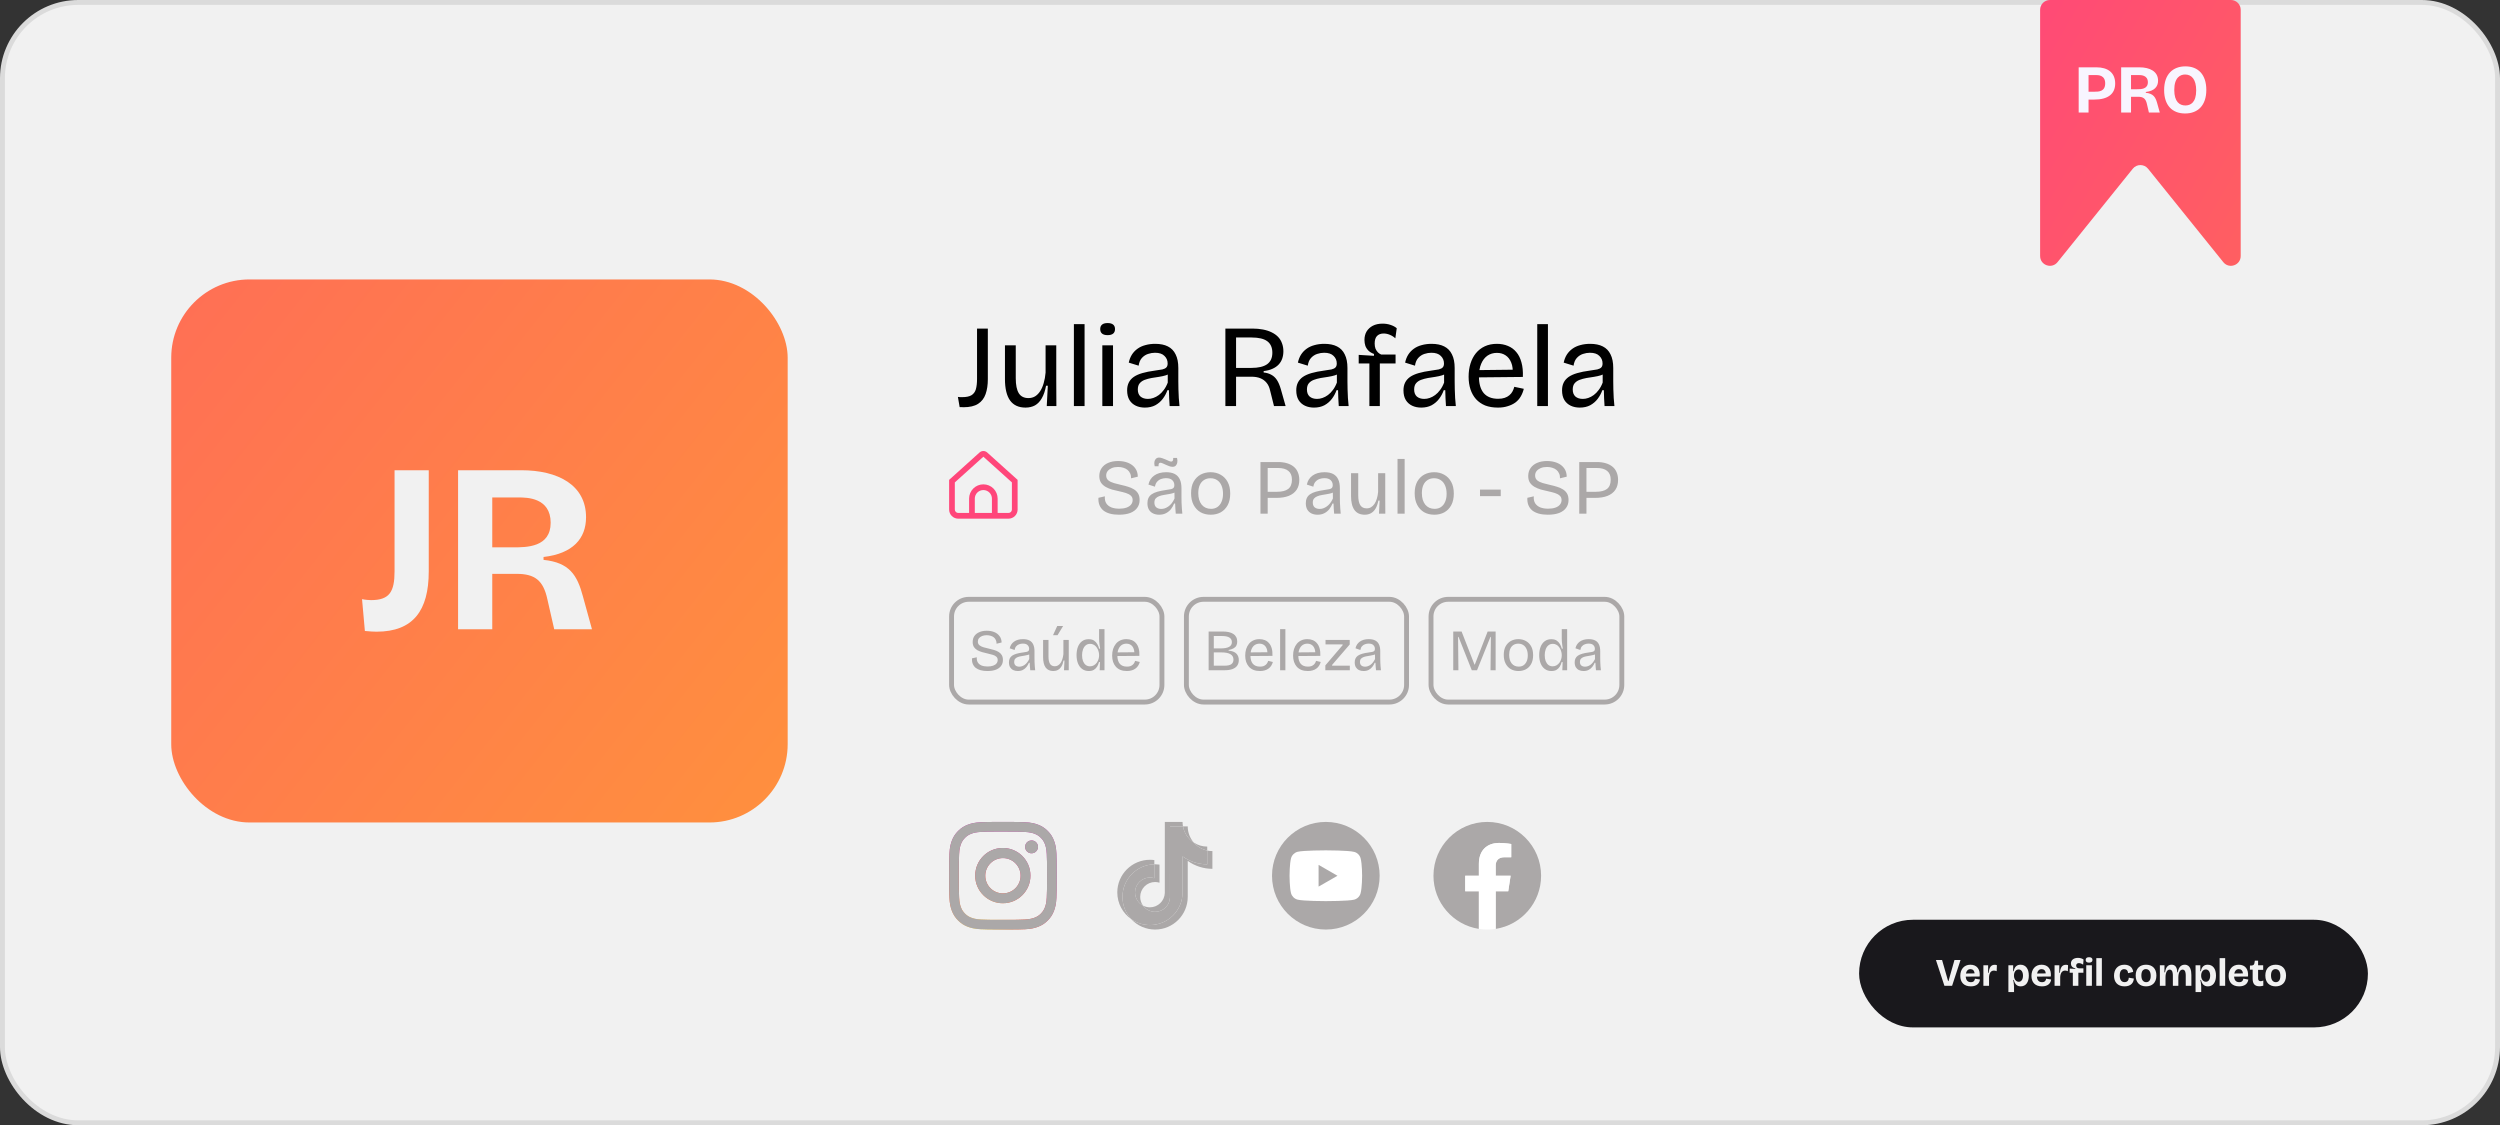
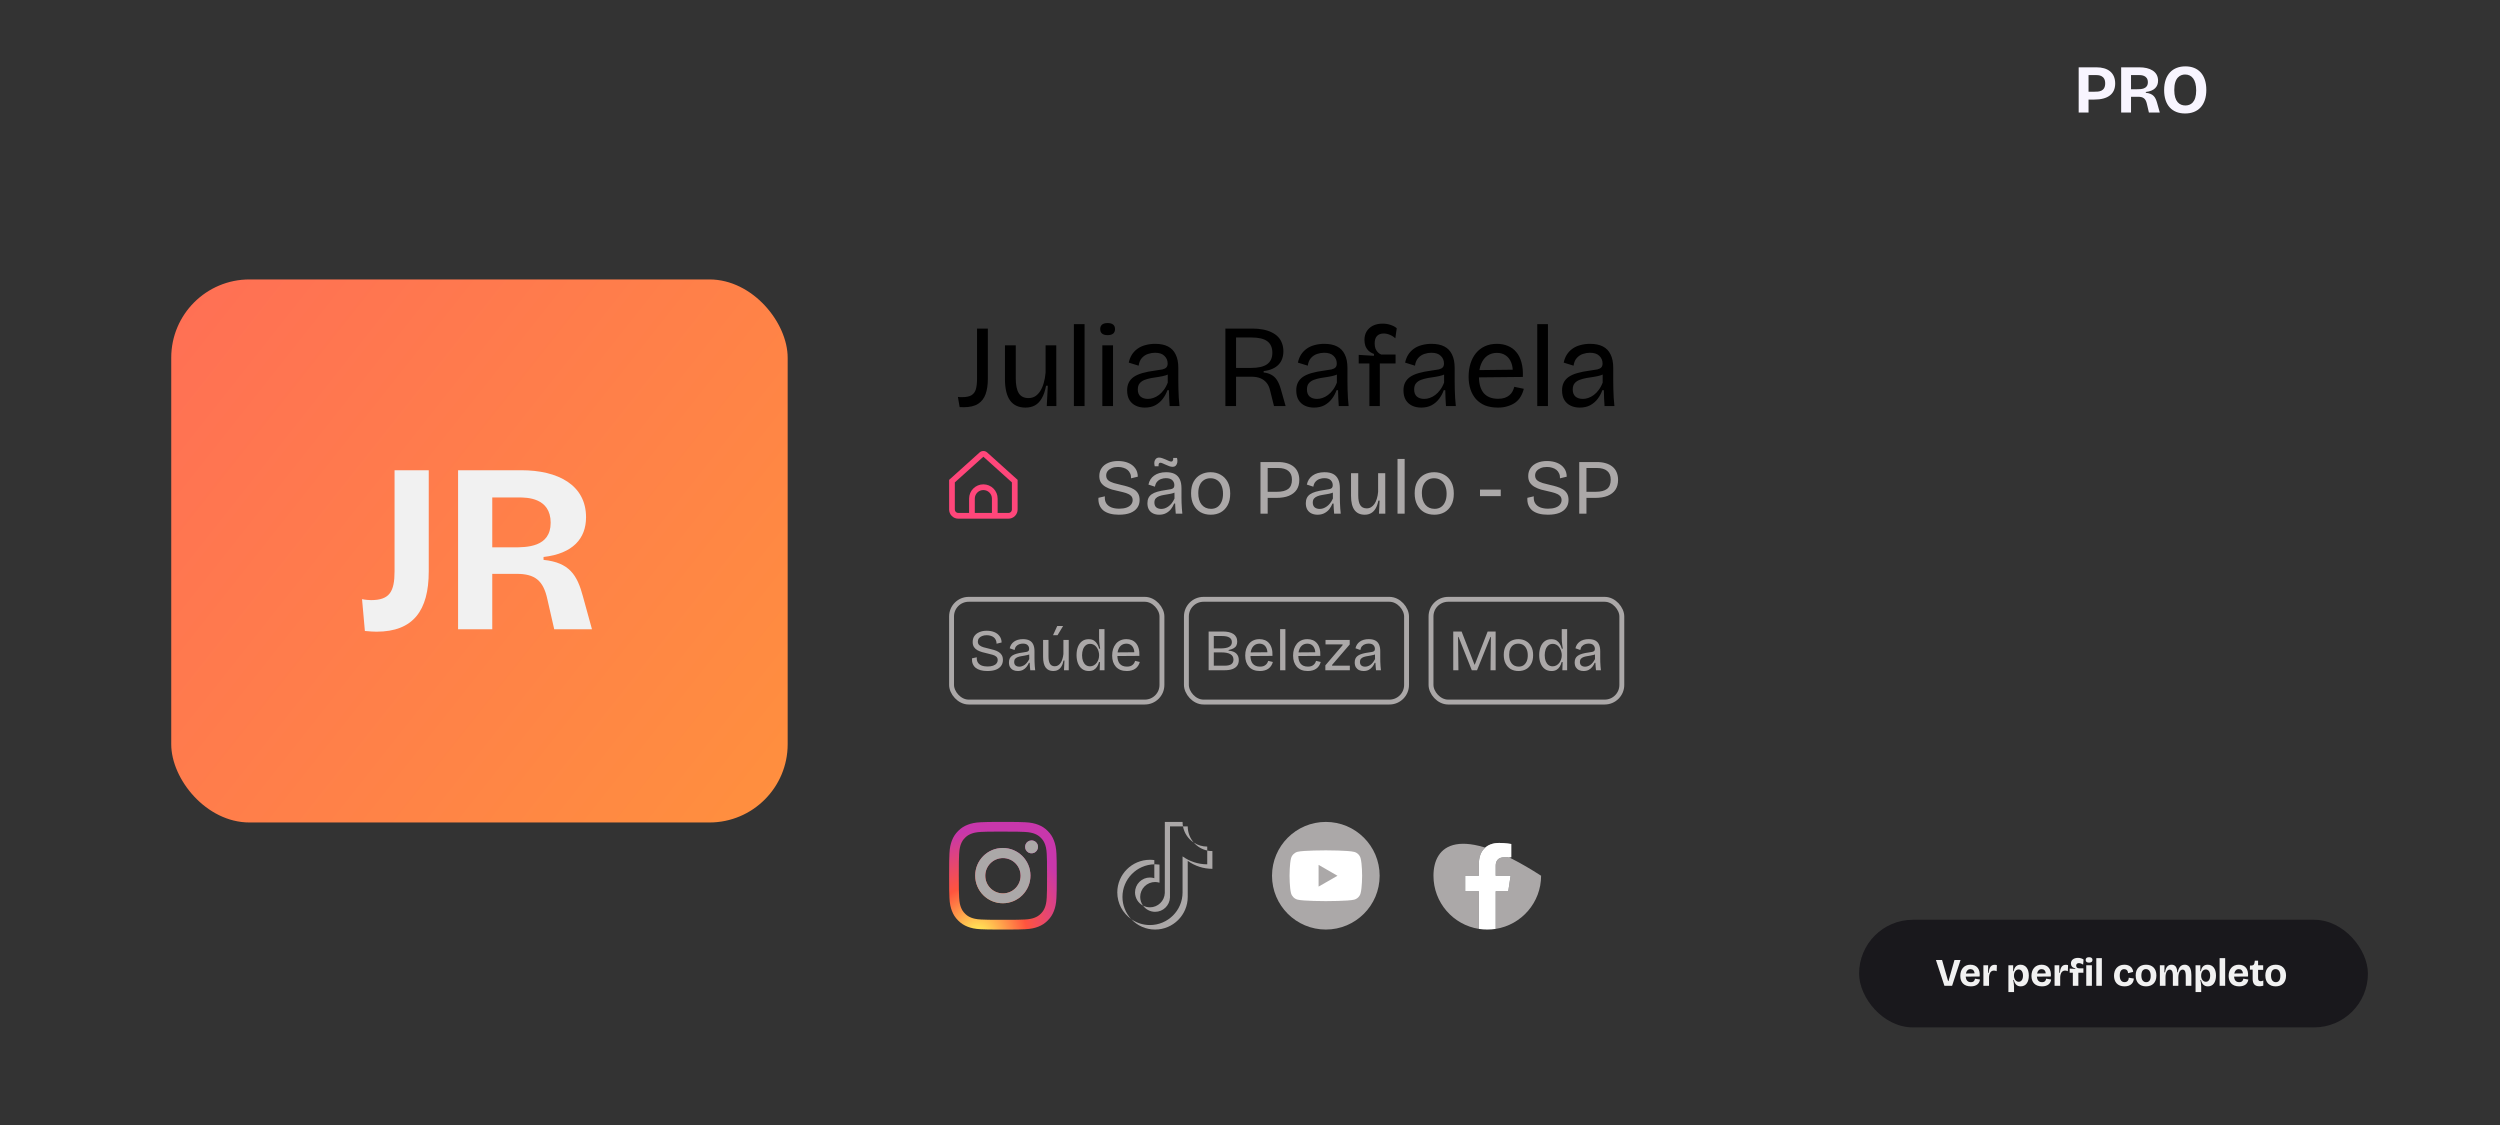
<svg xmlns="http://www.w3.org/2000/svg" width="511" height="230" viewBox="0 0 511 230" fill="none">
  <rect x="0" y="0" width="511" height="230" fill="#333333" stroke="none" />
-   <rect x="0.5" y="0.5" width="510" height="229" rx="15.5" fill="#F1F1F1" stroke="#DBDBDB" />
  <rect x="194.5" y="122.5" width="43" height="21" rx="3.5" stroke="#ABA8A8" />
  <path d="M201.804 137.156C201.284 137.156 200.824 137.1 200.424 136.988C200.024 136.876 199.688 136.712 199.416 136.496C199.152 136.272 198.956 136 198.828 135.68C198.7 135.36 198.648 134.988 198.672 134.564L199.656 134.348C199.624 134.764 199.692 135.112 199.86 135.392C200.028 135.672 200.284 135.884 200.628 136.028C200.972 136.164 201.38 136.232 201.852 136.232C202.3 136.232 202.68 136.176 202.992 136.064C203.304 135.952 203.536 135.796 203.688 135.596C203.848 135.396 203.928 135.168 203.928 134.912C203.928 134.624 203.836 134.396 203.652 134.228C203.468 134.06 203.22 133.932 202.908 133.844C202.604 133.748 202.264 133.66 201.888 133.58C201.52 133.5 201.152 133.408 200.784 133.304C200.416 133.2 200.084 133.068 199.788 132.908C199.492 132.74 199.256 132.524 199.08 132.26C198.904 131.988 198.816 131.644 198.816 131.228C198.816 130.756 198.932 130.348 199.164 130.004C199.404 129.66 199.74 129.396 200.172 129.212C200.604 129.02 201.108 128.924 201.684 128.924C202.268 128.924 202.784 129.016 203.232 129.2C203.68 129.384 204.036 129.656 204.3 130.016C204.572 130.368 204.716 130.804 204.732 131.324L203.7 131.576C203.7 131.288 203.648 131.036 203.544 130.82C203.448 130.596 203.312 130.416 203.136 130.28C202.96 130.136 202.748 130.028 202.5 129.956C202.252 129.876 201.976 129.836 201.672 129.836C201.32 129.836 201.008 129.892 200.736 130.004C200.464 130.116 200.252 130.268 200.1 130.46C199.948 130.652 199.872 130.88 199.872 131.144C199.872 131.456 199.98 131.704 200.196 131.888C200.412 132.064 200.696 132.204 201.048 132.308C201.408 132.412 201.788 132.508 202.188 132.596C202.532 132.668 202.868 132.756 203.196 132.86C203.532 132.956 203.836 133.088 204.108 133.256C204.38 133.416 204.596 133.628 204.756 133.892C204.916 134.156 204.996 134.492 204.996 134.9C204.996 135.356 204.876 135.752 204.636 136.088C204.404 136.424 204.052 136.688 203.58 136.88C203.108 137.064 202.516 137.156 201.804 137.156ZM208.029 137.156C207.685 137.156 207.377 137.092 207.105 136.964C206.833 136.828 206.617 136.632 206.457 136.376C206.305 136.112 206.229 135.78 206.229 135.38C206.229 135.084 206.281 134.824 206.385 134.6C206.489 134.376 206.653 134.184 206.877 134.024C207.109 133.864 207.405 133.732 207.765 133.628C208.133 133.516 208.577 133.428 209.097 133.364C209.393 133.324 209.633 133.284 209.817 133.244C210.001 133.204 210.137 133.14 210.225 133.052C210.313 132.956 210.357 132.812 210.357 132.62C210.357 132.324 210.253 132.072 210.045 131.864C209.845 131.656 209.521 131.552 209.073 131.552C208.833 131.552 208.593 131.592 208.353 131.672C208.113 131.752 207.905 131.888 207.729 132.08C207.553 132.264 207.437 132.524 207.381 132.86L206.385 132.512C206.449 132.224 206.553 131.968 206.697 131.744C206.849 131.512 207.037 131.316 207.261 131.156C207.493 130.988 207.761 130.86 208.065 130.772C208.377 130.684 208.721 130.64 209.097 130.64C209.625 130.64 210.061 130.728 210.405 130.904C210.757 131.08 211.017 131.352 211.185 131.72C211.361 132.08 211.449 132.544 211.449 133.112V134.492C211.449 134.74 211.453 135.012 211.461 135.308C211.477 135.596 211.493 135.888 211.509 136.184C211.533 136.472 211.561 136.744 211.593 137H210.585C210.553 136.744 210.529 136.492 210.513 136.244C210.497 135.988 210.481 135.732 210.465 135.476H210.309C210.189 135.772 210.029 136.048 209.829 136.304C209.629 136.56 209.381 136.768 209.085 136.928C208.789 137.08 208.437 137.156 208.029 137.156ZM208.353 136.268C208.521 136.268 208.693 136.24 208.869 136.184C209.053 136.128 209.233 136.04 209.409 135.92C209.593 135.792 209.765 135.628 209.925 135.428C210.093 135.228 210.245 134.988 210.381 134.708L210.369 133.496L210.693 133.556C210.565 133.684 210.393 133.78 210.177 133.844C209.961 133.908 209.725 133.96 209.469 134C209.221 134.04 208.965 134.084 208.701 134.132C208.445 134.172 208.209 134.236 207.993 134.324C207.785 134.404 207.617 134.52 207.489 134.672C207.361 134.824 207.297 135.032 207.297 135.296C207.297 135.616 207.393 135.86 207.585 136.028C207.785 136.188 208.041 136.268 208.353 136.268ZM215.296 137.156C214.608 137.156 214.088 136.92 213.736 136.448C213.384 135.968 213.208 135.248 213.208 134.288V130.796H214.312V134.192C214.312 134.864 214.416 135.364 214.624 135.692C214.832 136.02 215.16 136.184 215.608 136.184C215.856 136.184 216.076 136.124 216.268 136.004C216.468 135.884 216.644 135.712 216.796 135.488C216.948 135.264 217.068 135 217.156 134.696C217.252 134.392 217.32 134.06 217.36 133.7V130.796H218.452V134.42V137H217.48L217.576 135.02H217.384C217.288 135.516 217.144 135.92 216.952 136.232C216.76 136.544 216.524 136.776 216.244 136.928C215.972 137.08 215.656 137.156 215.296 137.156ZM216.16 129.836H215.236L216.1 127.952H217.3L216.16 129.836ZM222.554 137.156C222.018 137.156 221.562 137.016 221.186 136.736C220.81 136.456 220.526 136.072 220.334 135.584C220.142 135.096 220.046 134.536 220.046 133.904C220.046 133.28 220.138 132.724 220.322 132.236C220.514 131.74 220.794 131.352 221.162 131.072C221.53 130.792 221.982 130.652 222.518 130.652C222.966 130.652 223.33 130.744 223.61 130.928C223.89 131.112 224.114 131.352 224.282 131.648C224.45 131.936 224.578 132.248 224.666 132.584H224.87C224.838 132.36 224.802 132.124 224.762 131.876C224.73 131.62 224.702 131.372 224.678 131.132C224.662 130.884 224.654 130.664 224.654 130.472V128.588H225.758V133.928V137H224.774L224.834 135.332H224.63C224.542 135.684 224.41 136 224.234 136.28C224.058 136.552 223.834 136.768 223.562 136.928C223.29 137.08 222.954 137.156 222.554 137.156ZM222.806 136.196C223.094 136.196 223.354 136.128 223.586 135.992C223.818 135.856 224.014 135.68 224.174 135.464C224.334 135.24 224.454 135 224.534 134.744C224.614 134.488 224.654 134.24 224.654 134V133.856C224.654 133.688 224.63 133.504 224.582 133.304C224.542 133.104 224.474 132.904 224.378 132.704C224.282 132.504 224.162 132.32 224.018 132.152C223.874 131.984 223.702 131.852 223.502 131.756C223.302 131.652 223.078 131.6 222.83 131.6C222.47 131.6 222.166 131.704 221.918 131.912C221.678 132.112 221.494 132.388 221.366 132.74C221.238 133.092 221.174 133.488 221.174 133.928C221.174 134.384 221.238 134.784 221.366 135.128C221.502 135.464 221.69 135.728 221.93 135.92C222.17 136.104 222.462 136.196 222.806 136.196ZM230.335 137.156C229.847 137.156 229.415 137.084 229.039 136.94C228.663 136.788 228.347 136.572 228.091 136.292C227.843 136.012 227.651 135.68 227.515 135.296C227.387 134.912 227.323 134.48 227.323 134C227.323 133.512 227.387 133.064 227.515 132.656C227.651 132.248 227.843 131.892 228.091 131.588C228.339 131.284 228.643 131.052 229.003 130.892C229.363 130.724 229.775 130.64 230.239 130.64C230.647 130.64 231.015 130.708 231.343 130.844C231.679 130.98 231.967 131.192 232.207 131.48C232.447 131.76 232.627 132.116 232.747 132.548C232.867 132.972 232.915 133.476 232.891 134.06L228.019 134.096V133.352L232.231 133.316L231.847 133.82C231.887 133.316 231.839 132.9 231.703 132.572C231.575 132.236 231.383 131.984 231.127 131.816C230.871 131.648 230.575 131.564 230.239 131.564C229.863 131.564 229.535 131.66 229.255 131.852C228.983 132.044 228.771 132.32 228.619 132.68C228.467 133.04 228.391 133.476 228.391 133.988C228.391 134.724 228.555 135.288 228.883 135.68C229.219 136.064 229.707 136.256 230.347 136.256C230.603 136.256 230.823 136.228 231.007 136.172C231.191 136.108 231.347 136.024 231.475 135.92C231.611 135.816 231.723 135.692 231.811 135.548C231.899 135.404 231.967 135.248 232.015 135.08L232.975 135.308C232.895 135.596 232.779 135.856 232.627 136.088C232.483 136.312 232.299 136.504 232.075 136.664C231.859 136.824 231.607 136.944 231.319 137.024C231.031 137.112 230.703 137.156 230.335 137.156Z" fill="#ABA8A8" />
  <rect x="242.5" y="122.5" width="45" height="21" rx="3.5" stroke="#ABA8A8" />
  <path d="M247.044 137V129.08H249.948C250.388 129.08 250.788 129.12 251.148 129.2C251.516 129.28 251.828 129.404 252.084 129.572C252.34 129.732 252.536 129.944 252.672 130.208C252.816 130.472 252.888 130.788 252.888 131.156C252.888 131.46 252.828 131.728 252.708 131.96C252.588 132.192 252.396 132.38 252.132 132.524C251.876 132.668 251.54 132.78 251.124 132.86V132.992C251.852 133.056 252.38 133.256 252.708 133.592C253.044 133.928 253.212 134.368 253.212 134.912C253.212 135.36 253.104 135.74 252.888 136.052C252.68 136.356 252.356 136.592 251.916 136.76C251.484 136.92 250.924 137 250.236 137H247.044ZM248.1 136.064H250.344C250.944 136.064 251.388 135.964 251.676 135.764C251.972 135.556 252.12 135.24 252.12 134.816C252.12 134.328 251.916 133.964 251.508 133.724C251.108 133.476 250.5 133.352 249.684 133.352H248.1V136.064ZM248.1 132.536H249.456C250.248 132.536 250.836 132.432 251.22 132.224C251.604 132.008 251.796 131.688 251.796 131.264C251.796 130.84 251.628 130.524 251.292 130.316C250.964 130.108 250.464 130.004 249.792 130.004H248.1V132.536ZM257.534 137.156C257.046 137.156 256.614 137.084 256.238 136.94C255.862 136.788 255.546 136.572 255.29 136.292C255.042 136.012 254.85 135.68 254.714 135.296C254.586 134.912 254.522 134.48 254.522 134C254.522 133.512 254.586 133.064 254.714 132.656C254.85 132.248 255.042 131.892 255.29 131.588C255.538 131.284 255.842 131.052 256.202 130.892C256.562 130.724 256.974 130.64 257.438 130.64C257.846 130.64 258.214 130.708 258.542 130.844C258.878 130.98 259.166 131.192 259.406 131.48C259.646 131.76 259.826 132.116 259.946 132.548C260.066 132.972 260.114 133.476 260.09 134.06L255.218 134.096V133.352L259.43 133.316L259.046 133.82C259.086 133.316 259.038 132.9 258.902 132.572C258.774 132.236 258.582 131.984 258.326 131.816C258.07 131.648 257.774 131.564 257.438 131.564C257.062 131.564 256.734 131.66 256.454 131.852C256.182 132.044 255.97 132.32 255.818 132.68C255.666 133.04 255.59 133.476 255.59 133.988C255.59 134.724 255.754 135.288 256.082 135.68C256.418 136.064 256.906 136.256 257.546 136.256C257.802 136.256 258.022 136.228 258.206 136.172C258.39 136.108 258.546 136.024 258.674 135.92C258.81 135.816 258.922 135.692 259.01 135.548C259.098 135.404 259.166 135.248 259.214 135.08L260.174 135.308C260.094 135.596 259.978 135.856 259.826 136.088C259.682 136.312 259.498 136.504 259.274 136.664C259.058 136.824 258.806 136.944 258.518 137.024C258.23 137.112 257.902 137.156 257.534 137.156ZM261.655 137V128.588H262.735V137H261.655ZM267.319 137.156C266.831 137.156 266.399 137.084 266.023 136.94C265.647 136.788 265.331 136.572 265.075 136.292C264.827 136.012 264.635 135.68 264.499 135.296C264.371 134.912 264.307 134.48 264.307 134C264.307 133.512 264.371 133.064 264.499 132.656C264.635 132.248 264.827 131.892 265.075 131.588C265.323 131.284 265.627 131.052 265.987 130.892C266.347 130.724 266.759 130.64 267.223 130.64C267.631 130.64 267.999 130.708 268.327 130.844C268.663 130.98 268.951 131.192 269.191 131.48C269.431 131.76 269.611 132.116 269.731 132.548C269.851 132.972 269.899 133.476 269.875 134.06L265.003 134.096V133.352L269.215 133.316L268.831 133.82C268.871 133.316 268.823 132.9 268.687 132.572C268.559 132.236 268.367 131.984 268.111 131.816C267.855 131.648 267.559 131.564 267.223 131.564C266.847 131.564 266.519 131.66 266.239 131.852C265.967 132.044 265.755 132.32 265.603 132.68C265.451 133.04 265.375 133.476 265.375 133.988C265.375 134.724 265.539 135.288 265.867 135.68C266.203 136.064 266.691 136.256 267.331 136.256C267.587 136.256 267.807 136.228 267.991 136.172C268.175 136.108 268.331 136.024 268.459 135.92C268.595 135.816 268.707 135.692 268.795 135.548C268.883 135.404 268.951 135.248 268.999 135.08L269.959 135.308C269.879 135.596 269.763 135.856 269.611 136.088C269.467 136.312 269.283 136.504 269.059 136.664C268.843 136.824 268.591 136.944 268.303 137.024C268.015 137.112 267.687 137.156 267.319 137.156ZM270.901 137V136.004L274.429 131.876V131.72H270.937V130.796H275.881V131.732L272.281 135.908V136.064H275.905V137H270.901ZM278.704 137.156C278.36 137.156 278.052 137.092 277.78 136.964C277.508 136.828 277.292 136.632 277.132 136.376C276.98 136.112 276.904 135.78 276.904 135.38C276.904 135.084 276.956 134.824 277.06 134.6C277.164 134.376 277.328 134.184 277.552 134.024C277.784 133.864 278.08 133.732 278.44 133.628C278.808 133.516 279.252 133.428 279.772 133.364C280.068 133.324 280.308 133.284 280.492 133.244C280.676 133.204 280.812 133.14 280.9 133.052C280.988 132.956 281.032 132.812 281.032 132.62C281.032 132.324 280.928 132.072 280.72 131.864C280.52 131.656 280.196 131.552 279.748 131.552C279.508 131.552 279.268 131.592 279.028 131.672C278.788 131.752 278.58 131.888 278.404 132.08C278.228 132.264 278.112 132.524 278.056 132.86L277.06 132.512C277.124 132.224 277.228 131.968 277.372 131.744C277.524 131.512 277.712 131.316 277.936 131.156C278.168 130.988 278.436 130.86 278.74 130.772C279.052 130.684 279.396 130.64 279.772 130.64C280.3 130.64 280.736 130.728 281.08 130.904C281.432 131.08 281.692 131.352 281.86 131.72C282.036 132.08 282.124 132.544 282.124 133.112V134.492C282.124 134.74 282.128 135.012 282.136 135.308C282.152 135.596 282.168 135.888 282.184 136.184C282.208 136.472 282.236 136.744 282.268 137H281.26C281.228 136.744 281.204 136.492 281.188 136.244C281.172 135.988 281.156 135.732 281.14 135.476H280.984C280.864 135.772 280.704 136.048 280.504 136.304C280.304 136.56 280.056 136.768 279.76 136.928C279.464 137.08 279.112 137.156 278.704 137.156ZM279.028 136.268C279.196 136.268 279.368 136.24 279.544 136.184C279.728 136.128 279.908 136.04 280.084 135.92C280.268 135.792 280.44 135.628 280.6 135.428C280.768 135.228 280.92 134.988 281.056 134.708L281.044 133.496L281.368 133.556C281.24 133.684 281.068 133.78 280.852 133.844C280.636 133.908 280.4 133.96 280.144 134C279.896 134.04 279.64 134.084 279.376 134.132C279.12 134.172 278.884 134.236 278.668 134.324C278.46 134.404 278.292 134.52 278.164 134.672C278.036 134.824 277.972 135.032 277.972 135.296C277.972 135.616 278.068 135.86 278.26 136.028C278.46 136.188 278.716 136.268 279.028 136.268Z" fill="#ABA8A8" />
  <rect x="292.5" y="122.5" width="39" height="21" rx="3.5" stroke="#ABA8A8" />
  <path d="M297.044 137V129.08H298.748L301.388 135.848H301.448L304.076 129.08H305.708V137H304.664L304.736 130.196H304.64L301.904 137H300.836L298.124 130.184H298.028L298.1 137H297.044ZM310.382 137.156C309.79 137.156 309.266 137.028 308.81 136.772C308.362 136.508 308.01 136.132 307.754 135.644C307.498 135.156 307.37 134.564 307.37 133.868C307.37 133.148 307.502 132.552 307.766 132.08C308.038 131.6 308.398 131.24 308.846 131C309.302 130.76 309.806 130.64 310.358 130.64C310.934 130.64 311.446 130.768 311.894 131.024C312.35 131.272 312.71 131.64 312.974 132.128C313.238 132.608 313.37 133.204 313.37 133.916C313.37 134.628 313.238 135.224 312.974 135.704C312.718 136.184 312.362 136.548 311.906 136.796C311.458 137.036 310.95 137.156 310.382 137.156ZM310.43 136.256C310.814 136.256 311.142 136.164 311.414 135.98C311.686 135.788 311.898 135.52 312.05 135.176C312.202 134.832 312.278 134.424 312.278 133.952C312.278 133.464 312.198 133.044 312.038 132.692C311.886 132.332 311.666 132.056 311.378 131.864C311.09 131.664 310.742 131.564 310.334 131.564C309.958 131.564 309.63 131.652 309.35 131.828C309.07 132.004 308.854 132.264 308.702 132.608C308.55 132.944 308.474 133.356 308.474 133.844C308.474 134.596 308.65 135.188 309.002 135.62C309.354 136.044 309.83 136.256 310.43 136.256ZM317.121 137.156C316.585 137.156 316.129 137.016 315.753 136.736C315.377 136.456 315.093 136.072 314.901 135.584C314.709 135.096 314.613 134.536 314.613 133.904C314.613 133.28 314.705 132.724 314.889 132.236C315.081 131.74 315.361 131.352 315.729 131.072C316.097 130.792 316.549 130.652 317.085 130.652C317.533 130.652 317.897 130.744 318.177 130.928C318.457 131.112 318.681 131.352 318.849 131.648C319.017 131.936 319.145 132.248 319.233 132.584H319.437C319.405 132.36 319.369 132.124 319.329 131.876C319.297 131.62 319.269 131.372 319.245 131.132C319.229 130.884 319.221 130.664 319.221 130.472V128.588H320.325V133.928V137H319.341L319.401 135.332H319.197C319.109 135.684 318.977 136 318.801 136.28C318.625 136.552 318.401 136.768 318.129 136.928C317.857 137.08 317.521 137.156 317.121 137.156ZM317.373 136.196C317.661 136.196 317.921 136.128 318.153 135.992C318.385 135.856 318.581 135.68 318.741 135.464C318.901 135.24 319.021 135 319.101 134.744C319.181 134.488 319.221 134.24 319.221 134V133.856C319.221 133.688 319.197 133.504 319.149 133.304C319.109 133.104 319.041 132.904 318.945 132.704C318.849 132.504 318.729 132.32 318.585 132.152C318.441 131.984 318.269 131.852 318.069 131.756C317.869 131.652 317.645 131.6 317.397 131.6C317.037 131.6 316.733 131.704 316.485 131.912C316.245 132.112 316.061 132.388 315.933 132.74C315.805 133.092 315.741 133.488 315.741 133.928C315.741 134.384 315.805 134.784 315.933 135.128C316.069 135.464 316.257 135.728 316.497 135.92C316.737 136.104 317.029 136.196 317.373 136.196ZM323.665 137.156C323.321 137.156 323.013 137.092 322.741 136.964C322.469 136.828 322.253 136.632 322.093 136.376C321.941 136.112 321.865 135.78 321.865 135.38C321.865 135.084 321.917 134.824 322.021 134.6C322.125 134.376 322.289 134.184 322.513 134.024C322.745 133.864 323.041 133.732 323.401 133.628C323.769 133.516 324.213 133.428 324.733 133.364C325.029 133.324 325.269 133.284 325.453 133.244C325.637 133.204 325.773 133.14 325.861 133.052C325.949 132.956 325.993 132.812 325.993 132.62C325.993 132.324 325.889 132.072 325.681 131.864C325.481 131.656 325.157 131.552 324.709 131.552C324.469 131.552 324.229 131.592 323.989 131.672C323.749 131.752 323.541 131.888 323.365 132.08C323.189 132.264 323.073 132.524 323.017 132.86L322.021 132.512C322.085 132.224 322.189 131.968 322.333 131.744C322.485 131.512 322.673 131.316 322.897 131.156C323.129 130.988 323.397 130.86 323.701 130.772C324.013 130.684 324.357 130.64 324.733 130.64C325.261 130.64 325.697 130.728 326.041 130.904C326.393 131.08 326.653 131.352 326.821 131.72C326.997 132.08 327.085 132.544 327.085 133.112V134.492C327.085 134.74 327.089 135.012 327.097 135.308C327.113 135.596 327.129 135.888 327.145 136.184C327.169 136.472 327.197 136.744 327.229 137H326.221C326.189 136.744 326.165 136.492 326.149 136.244C326.133 135.988 326.117 135.732 326.101 135.476H325.945C325.825 135.772 325.665 136.048 325.465 136.304C325.265 136.56 325.017 136.768 324.721 136.928C324.425 137.08 324.073 137.156 323.665 137.156ZM323.989 136.268C324.157 136.268 324.329 136.24 324.505 136.184C324.689 136.128 324.869 136.04 325.045 135.92C325.229 135.792 325.401 135.628 325.561 135.428C325.729 135.228 325.881 134.988 326.017 134.708L326.005 133.496L326.329 133.556C326.201 133.684 326.029 133.78 325.813 133.844C325.597 133.908 325.361 133.96 325.105 134C324.857 134.04 324.601 134.084 324.337 134.132C324.081 134.172 323.845 134.236 323.629 134.324C323.421 134.404 323.253 134.52 323.125 134.672C322.997 134.824 322.933 135.032 322.933 135.296C322.933 135.616 323.029 135.86 323.221 136.028C323.421 136.188 323.677 136.268 323.989 136.268Z" fill="#ABA8A8" />
  <path d="M196.154 83.216L195.794 81.128C195.97 81.16 196.13 81.176 196.274 81.176C196.418 81.176 196.546 81.176 196.658 81.176C197.49 81.176 198.122 81.048 198.554 80.792C199.002 80.52 199.306 80.112 199.466 79.568C199.626 79.008 199.706 78.304 199.706 77.456V67.16H201.914V77.504C201.914 78.672 201.762 79.688 201.458 80.552C201.154 81.416 200.642 82.08 199.922 82.544C199.202 83.008 198.202 83.24 196.922 83.24C196.826 83.24 196.714 83.232 196.586 83.216C196.474 83.216 196.33 83.216 196.154 83.216ZM209.613 83.312C208.221 83.312 207.173 82.832 206.469 81.872C205.765 80.896 205.413 79.432 205.413 77.48V70.592H207.621V77.312C207.621 78.688 207.829 79.712 208.245 80.384C208.661 81.04 209.317 81.368 210.213 81.368C210.725 81.368 211.181 81.248 211.581 81.008C211.981 80.752 212.325 80.4 212.613 79.952C212.917 79.488 213.157 78.936 213.333 78.296C213.525 77.656 213.653 76.944 213.717 76.16V70.592H215.901V77.672L215.925 83H213.957L214.173 78.848H213.813C213.621 79.888 213.333 80.736 212.949 81.392C212.581 82.048 212.117 82.536 211.557 82.856C210.997 83.16 210.349 83.312 209.613 83.312ZM219.503 83V66.248H221.687V83H219.503ZM225.316 83V70.592H227.5V83H225.316ZM226.396 68.504C225.9 68.504 225.524 68.4 225.268 68.192C225.012 67.984 224.884 67.672 224.884 67.256C224.884 66.856 225.012 66.552 225.268 66.344C225.524 66.136 225.9 66.032 226.396 66.032C226.892 66.032 227.268 66.136 227.524 66.344C227.78 66.552 227.908 66.856 227.908 67.256C227.908 67.672 227.78 67.984 227.524 68.192C227.268 68.4 226.892 68.504 226.396 68.504ZM234.009 83.312C233.321 83.312 232.705 83.184 232.161 82.928C231.617 82.672 231.185 82.288 230.865 81.776C230.545 81.248 230.385 80.584 230.385 79.784C230.385 79.176 230.497 78.648 230.721 78.2C230.945 77.752 231.281 77.368 231.729 77.048C232.193 76.728 232.785 76.464 233.505 76.256C234.225 76.048 235.073 75.88 236.049 75.752C236.689 75.672 237.201 75.592 237.585 75.512C237.969 75.416 238.241 75.28 238.401 75.104C238.577 74.928 238.665 74.656 238.665 74.288C238.665 73.68 238.449 73.168 238.017 72.752C237.601 72.32 236.953 72.104 236.073 72.104C235.609 72.104 235.137 72.184 234.657 72.344C234.177 72.504 233.761 72.776 233.409 73.16C233.057 73.544 232.833 74.072 232.737 74.744L230.721 74.12C230.849 73.512 231.057 72.976 231.345 72.512C231.649 72.032 232.033 71.624 232.497 71.288C232.961 70.952 233.497 70.704 234.105 70.544C234.729 70.368 235.401 70.28 236.121 70.28C237.161 70.28 238.025 70.456 238.713 70.808C239.417 71.16 239.945 71.704 240.297 72.44C240.665 73.16 240.849 74.088 240.849 75.224V77.912C240.849 78.44 240.857 79 240.873 79.592C240.889 80.168 240.913 80.752 240.945 81.344C240.993 81.92 241.041 82.472 241.089 83H239.073C239.041 82.456 239.009 81.92 238.977 81.392C238.945 80.864 238.929 80.32 238.929 79.76H238.617C238.393 80.4 238.073 80.992 237.657 81.536C237.257 82.064 236.753 82.496 236.145 82.832C235.537 83.152 234.825 83.312 234.009 83.312ZM234.633 81.536C235.001 81.536 235.369 81.472 235.737 81.344C236.121 81.216 236.497 81.016 236.865 80.744C237.233 80.472 237.569 80.128 237.873 79.712C238.193 79.296 238.465 78.792 238.689 78.2V76.04L239.337 76.112C239.081 76.368 238.737 76.568 238.305 76.712C237.889 76.84 237.425 76.944 236.913 77.024C236.417 77.088 235.905 77.168 235.377 77.264C234.865 77.36 234.393 77.488 233.961 77.648C233.545 77.808 233.209 78.04 232.953 78.344C232.697 78.648 232.569 79.072 232.569 79.616C232.569 80.24 232.753 80.72 233.121 81.056C233.505 81.376 234.009 81.536 234.633 81.536ZM250.468 83V67.16H255.988C256.772 67.16 257.492 67.224 258.148 67.352C258.82 67.48 259.412 67.672 259.924 67.928C260.452 68.184 260.892 68.496 261.244 68.864C261.596 69.232 261.86 69.664 262.036 70.16C262.228 70.656 262.324 71.2 262.324 71.792C262.324 72.336 262.244 72.84 262.084 73.304C261.924 73.768 261.676 74.176 261.34 74.528C261.004 74.88 260.58 75.168 260.068 75.392C259.572 75.616 258.98 75.768 258.292 75.848V76.136C258.916 76.2 259.444 76.36 259.876 76.616C260.324 76.856 260.7 77.208 261.004 77.672C261.308 78.136 261.572 78.752 261.796 79.52L262.78 83H260.404L259.612 79.832C259.468 79.176 259.228 78.648 258.892 78.248C258.556 77.832 258.132 77.52 257.62 77.312C257.108 77.104 256.5 77 255.796 77H252.652V83H250.468ZM252.652 75.2H255.796C257.204 75.2 258.268 74.952 258.988 74.456C259.708 73.944 260.068 73.16 260.068 72.104C260.068 71.048 259.724 70.264 259.036 69.752C258.348 69.24 257.284 68.984 255.844 68.984H252.652V75.2ZM268.579 83.312C267.891 83.312 267.275 83.184 266.731 82.928C266.187 82.672 265.755 82.288 265.435 81.776C265.115 81.248 264.955 80.584 264.955 79.784C264.955 79.176 265.067 78.648 265.291 78.2C265.515 77.752 265.851 77.368 266.299 77.048C266.763 76.728 267.355 76.464 268.075 76.256C268.795 76.048 269.643 75.88 270.619 75.752C271.259 75.672 271.771 75.592 272.155 75.512C272.539 75.416 272.811 75.28 272.971 75.104C273.147 74.928 273.235 74.656 273.235 74.288C273.235 73.68 273.019 73.168 272.587 72.752C272.171 72.32 271.523 72.104 270.643 72.104C270.179 72.104 269.707 72.184 269.227 72.344C268.747 72.504 268.331 72.776 267.979 73.16C267.627 73.544 267.403 74.072 267.307 74.744L265.291 74.12C265.419 73.512 265.627 72.976 265.915 72.512C266.219 72.032 266.603 71.624 267.067 71.288C267.531 70.952 268.067 70.704 268.675 70.544C269.299 70.368 269.971 70.28 270.691 70.28C271.731 70.28 272.595 70.456 273.283 70.808C273.987 71.16 274.515 71.704 274.867 72.44C275.235 73.16 275.419 74.088 275.419 75.224V77.912C275.419 78.44 275.427 79 275.443 79.592C275.459 80.168 275.483 80.752 275.515 81.344C275.563 81.92 275.611 82.472 275.659 83H273.643C273.611 82.456 273.579 81.92 273.547 81.392C273.515 80.864 273.499 80.32 273.499 79.76H273.187C272.963 80.4 272.643 80.992 272.227 81.536C271.827 82.064 271.323 82.496 270.715 82.832C270.107 83.152 269.395 83.312 268.579 83.312ZM269.203 81.536C269.571 81.536 269.939 81.472 270.307 81.344C270.691 81.216 271.067 81.016 271.435 80.744C271.803 80.472 272.139 80.128 272.443 79.712C272.763 79.296 273.035 78.792 273.259 78.2V76.04L273.907 76.112C273.651 76.368 273.307 76.568 272.875 76.712C272.459 76.84 271.995 76.944 271.483 77.024C270.987 77.088 270.475 77.168 269.947 77.264C269.435 77.36 268.963 77.488 268.531 77.648C268.115 77.808 267.779 78.04 267.523 78.344C267.267 78.648 267.139 79.072 267.139 79.616C267.139 80.24 267.323 80.72 267.691 81.056C268.075 81.376 268.579 81.536 269.203 81.536ZM279.902 83V74.288H277.718V72.536L280.838 72.728V72.344C280.39 72.184 280.022 71.968 279.734 71.696C279.446 71.408 279.23 71.08 279.086 70.712C278.958 70.328 278.894 69.92 278.894 69.488C278.894 68.832 279.038 68.256 279.326 67.76C279.63 67.264 280.054 66.872 280.598 66.584C281.158 66.296 281.822 66.152 282.59 66.152C283.198 66.152 283.75 66.24 284.246 66.416C284.742 66.576 285.158 66.8 285.494 67.088L285.206 69.152C284.886 68.848 284.51 68.608 284.078 68.432C283.662 68.256 283.238 68.168 282.806 68.168C282.246 68.168 281.798 68.336 281.462 68.672C281.142 69.008 280.982 69.52 280.982 70.208C280.982 70.608 281.038 70.96 281.15 71.264C281.278 71.568 281.446 71.824 281.654 72.032C281.862 72.224 282.078 72.368 282.302 72.464H285.254V74.288H282.038V83H279.902ZM290.493 83.312C289.805 83.312 289.189 83.184 288.645 82.928C288.101 82.672 287.669 82.288 287.349 81.776C287.029 81.248 286.869 80.584 286.869 79.784C286.869 79.176 286.981 78.648 287.205 78.2C287.429 77.752 287.765 77.368 288.213 77.048C288.677 76.728 289.269 76.464 289.989 76.256C290.709 76.048 291.557 75.88 292.533 75.752C293.173 75.672 293.685 75.592 294.069 75.512C294.453 75.416 294.725 75.28 294.885 75.104C295.061 74.928 295.149 74.656 295.149 74.288C295.149 73.68 294.933 73.168 294.501 72.752C294.085 72.32 293.437 72.104 292.557 72.104C292.093 72.104 291.621 72.184 291.141 72.344C290.661 72.504 290.245 72.776 289.893 73.16C289.541 73.544 289.317 74.072 289.221 74.744L287.205 74.12C287.333 73.512 287.541 72.976 287.829 72.512C288.133 72.032 288.517 71.624 288.981 71.288C289.445 70.952 289.981 70.704 290.589 70.544C291.213 70.368 291.885 70.28 292.605 70.28C293.645 70.28 294.509 70.456 295.197 70.808C295.901 71.16 296.429 71.704 296.781 72.44C297.149 73.16 297.333 74.088 297.333 75.224V77.912C297.333 78.44 297.341 79 297.357 79.592C297.373 80.168 297.397 80.752 297.429 81.344C297.477 81.92 297.525 82.472 297.573 83H295.557C295.525 82.456 295.493 81.92 295.461 81.392C295.429 80.864 295.413 80.32 295.413 79.76H295.101C294.877 80.4 294.557 80.992 294.141 81.536C293.741 82.064 293.237 82.496 292.629 82.832C292.021 83.152 291.309 83.312 290.493 83.312ZM291.117 81.536C291.485 81.536 291.853 81.472 292.221 81.344C292.605 81.216 292.981 81.016 293.349 80.744C293.717 80.472 294.053 80.128 294.357 79.712C294.677 79.296 294.949 78.792 295.173 78.2V76.04L295.821 76.112C295.565 76.368 295.221 76.568 294.789 76.712C294.373 76.84 293.909 76.944 293.397 77.024C292.901 77.088 292.389 77.168 291.861 77.264C291.349 77.36 290.877 77.488 290.445 77.648C290.029 77.808 289.693 78.04 289.437 78.344C289.181 78.648 289.053 79.072 289.053 79.616C289.053 80.24 289.237 80.72 289.605 81.056C289.989 81.376 290.493 81.536 291.117 81.536ZM306.184 83.312C305.192 83.312 304.32 83.168 303.568 82.88C302.832 82.576 302.208 82.144 301.696 81.584C301.2 81.024 300.824 80.36 300.568 79.592C300.312 78.808 300.184 77.944 300.184 77C300.184 76.024 300.312 75.128 300.568 74.312C300.824 73.496 301.192 72.792 301.672 72.2C302.168 71.592 302.776 71.12 303.496 70.784C304.216 70.448 305.04 70.28 305.968 70.28C306.8 70.28 307.552 70.424 308.224 70.712C308.896 70.984 309.464 71.4 309.928 71.96C310.408 72.52 310.76 73.224 310.984 74.072C311.224 74.92 311.32 75.912 311.272 77.048L301.552 77.144V75.656L309.904 75.56L309.184 76.568C309.264 75.592 309.168 74.776 308.896 74.12C308.64 73.464 308.256 72.968 307.744 72.632C307.248 72.296 306.656 72.128 305.968 72.128C305.232 72.128 304.584 72.32 304.024 72.704C303.48 73.088 303.056 73.64 302.752 74.36C302.448 75.08 302.296 75.944 302.296 76.952C302.296 78.44 302.624 79.576 303.28 80.36C303.952 81.128 304.928 81.512 306.208 81.512C306.736 81.512 307.184 81.448 307.552 81.32C307.936 81.192 308.256 81.016 308.512 80.792C308.784 80.568 309 80.304 309.16 80C309.32 79.696 309.44 79.384 309.52 79.064L311.464 79.472C311.32 80.064 311.104 80.6 310.816 81.08C310.544 81.544 310.184 81.944 309.736 82.28C309.288 82.6 308.768 82.848 308.176 83.024C307.6 83.216 306.936 83.312 306.184 83.312ZM314.214 83V66.248H316.398V83H314.214ZM322.907 83.312C322.219 83.312 321.603 83.184 321.059 82.928C320.515 82.672 320.083 82.288 319.763 81.776C319.443 81.248 319.283 80.584 319.283 79.784C319.283 79.176 319.395 78.648 319.619 78.2C319.843 77.752 320.179 77.368 320.627 77.048C321.091 76.728 321.683 76.464 322.403 76.256C323.123 76.048 323.971 75.88 324.947 75.752C325.587 75.672 326.099 75.592 326.483 75.512C326.867 75.416 327.139 75.28 327.299 75.104C327.475 74.928 327.563 74.656 327.563 74.288C327.563 73.68 327.347 73.168 326.915 72.752C326.499 72.32 325.851 72.104 324.971 72.104C324.507 72.104 324.035 72.184 323.555 72.344C323.075 72.504 322.659 72.776 322.307 73.16C321.955 73.544 321.731 74.072 321.635 74.744L319.619 74.12C319.747 73.512 319.955 72.976 320.243 72.512C320.547 72.032 320.931 71.624 321.395 71.288C321.859 70.952 322.395 70.704 323.003 70.544C323.627 70.368 324.299 70.28 325.019 70.28C326.059 70.28 326.923 70.456 327.611 70.808C328.315 71.16 328.843 71.704 329.195 72.44C329.563 73.16 329.747 74.088 329.747 75.224V77.912C329.747 78.44 329.755 79 329.771 79.592C329.787 80.168 329.811 80.752 329.843 81.344C329.891 81.92 329.939 82.472 329.987 83H327.971C327.939 82.456 327.907 81.92 327.875 81.392C327.843 80.864 327.827 80.32 327.827 79.76H327.515C327.291 80.4 326.971 80.992 326.555 81.536C326.155 82.064 325.651 82.496 325.043 82.832C324.435 83.152 323.723 83.312 322.907 83.312ZM323.531 81.536C323.899 81.536 324.267 81.472 324.635 81.344C325.019 81.216 325.395 81.016 325.763 80.744C326.131 80.472 326.467 80.128 326.771 79.712C327.091 79.296 327.363 78.792 327.587 78.2V76.04L328.235 76.112C327.979 76.368 327.635 76.568 327.203 76.712C326.787 76.84 326.323 76.944 325.811 77.024C325.315 77.088 324.803 77.168 324.275 77.264C323.763 77.36 323.291 77.488 322.859 77.648C322.443 77.808 322.107 78.04 321.851 78.344C321.595 78.648 321.467 79.072 321.467 79.616C321.467 80.24 321.651 80.72 322.019 81.056C322.403 81.376 322.907 81.536 323.531 81.536Z" fill="black" />
  <path d="M228.697 105.208C228.003 105.208 227.39 105.133 226.857 104.984C226.323 104.835 225.875 104.616 225.513 104.328C225.161 104.029 224.899 103.667 224.729 103.24C224.558 102.813 224.489 102.317 224.521 101.752L225.833 101.448C225.79 102.013 225.881 102.483 226.105 102.856C226.339 103.229 226.686 103.512 227.145 103.704C227.603 103.885 228.142 103.976 228.761 103.976C229.347 103.976 229.849 103.901 230.265 103.752C230.681 103.603 230.99 103.395 231.193 103.128C231.406 102.861 231.513 102.557 231.513 102.216C231.513 101.832 231.385 101.528 231.129 101.304C230.883 101.08 230.558 100.904 230.153 100.776C229.747 100.648 229.294 100.531 228.793 100.424C228.302 100.317 227.811 100.2 227.321 100.072C226.841 99.933 226.403 99.752 226.009 99.528C225.614 99.304 225.294 99.016 225.049 98.664C224.814 98.301 224.697 97.848 224.697 97.304C224.697 96.675 224.857 96.131 225.177 95.672C225.497 95.213 225.939 94.861 226.505 94.616C227.081 94.36 227.758 94.232 228.537 94.232C229.305 94.232 229.987 94.355 230.585 94.6C231.193 94.845 231.673 95.208 232.025 95.688C232.377 96.157 232.558 96.739 232.569 97.432L231.193 97.768C231.203 97.384 231.139 97.048 231.001 96.76C230.873 96.472 230.691 96.232 230.457 96.04C230.222 95.848 229.939 95.704 229.609 95.608C229.289 95.501 228.926 95.448 228.521 95.448C228.041 95.448 227.619 95.523 227.257 95.672C226.905 95.821 226.622 96.024 226.409 96.28C226.206 96.536 226.105 96.84 226.105 97.192C226.105 97.608 226.249 97.939 226.537 98.184C226.835 98.419 227.219 98.605 227.689 98.744C228.158 98.883 228.659 99.011 229.193 99.128C229.651 99.224 230.099 99.341 230.537 99.48C230.985 99.608 231.39 99.784 231.753 100.008C232.115 100.221 232.403 100.504 232.617 100.856C232.83 101.208 232.937 101.656 232.937 102.2C232.937 102.808 232.777 103.336 232.457 103.784C232.147 104.232 231.678 104.584 231.049 104.84C230.419 105.085 229.635 105.208 228.697 105.208ZM236.934 105.208C236.475 105.208 236.064 105.123 235.702 104.952C235.339 104.781 235.051 104.52 234.838 104.168C234.635 103.816 234.534 103.379 234.534 102.856C234.534 102.451 234.603 102.099 234.742 101.8C234.88 101.501 235.099 101.245 235.398 101.032C235.707 100.819 236.102 100.643 236.582 100.504C237.072 100.365 237.659 100.248 238.342 100.152C238.747 100.099 239.072 100.045 239.318 99.992C239.563 99.939 239.744 99.853 239.862 99.736C239.979 99.608 240.038 99.421 240.038 99.176C240.038 98.771 239.899 98.429 239.622 98.152C239.344 97.875 238.907 97.736 238.31 97.736C238 97.736 237.686 97.789 237.366 97.896C237.046 98.003 236.768 98.184 236.534 98.44C236.299 98.685 236.144 99.032 236.07 99.48L234.742 99.048C234.827 98.653 234.966 98.301 235.158 97.992C235.36 97.683 235.611 97.421 235.91 97.208C236.219 96.984 236.576 96.813 236.982 96.696C237.398 96.579 237.856 96.52 238.358 96.52C239.062 96.52 239.643 96.637 240.102 96.872C240.56 97.107 240.907 97.469 241.142 97.96C241.376 98.44 241.494 99.059 241.494 99.816V101.64C241.494 101.981 241.499 102.349 241.51 102.744C241.531 103.128 241.552 103.517 241.574 103.912C241.606 104.296 241.638 104.659 241.67 105H240.326C240.294 104.659 240.267 104.317 240.246 103.976C240.224 103.624 240.208 103.272 240.198 102.92H239.99C239.83 103.325 239.616 103.704 239.35 104.056C239.083 104.397 238.747 104.675 238.342 104.888C237.947 105.101 237.478 105.208 236.934 105.208ZM237.366 104.024C237.59 104.024 237.824 103.987 238.07 103.912C238.315 103.827 238.56 103.699 238.806 103.528C239.051 103.357 239.28 103.139 239.494 102.872C239.707 102.605 239.899 102.28 240.07 101.896L240.054 100.328L240.486 100.408C240.315 100.579 240.086 100.707 239.798 100.792C239.52 100.877 239.211 100.947 238.87 101C238.528 101.053 238.187 101.112 237.846 101.176C237.504 101.229 237.19 101.315 236.902 101.432C236.624 101.539 236.395 101.693 236.214 101.896C236.043 102.099 235.958 102.376 235.958 102.728C235.958 103.155 236.086 103.48 236.342 103.704C236.608 103.917 236.95 104.024 237.366 104.024ZM239.67 95.416C239.456 95.416 239.232 95.373 238.998 95.288C238.763 95.203 238.528 95.107 238.294 95C238.07 94.893 237.856 94.797 237.654 94.712C237.462 94.627 237.302 94.584 237.174 94.584C237.035 94.584 236.934 94.643 236.87 94.76C236.816 94.877 236.795 95.059 236.806 95.304H236.022C235.936 94.952 235.915 94.648 235.958 94.392C236.011 94.125 236.118 93.917 236.278 93.768C236.448 93.608 236.662 93.528 236.918 93.528C237.12 93.528 237.339 93.571 237.574 93.656C237.808 93.731 238.043 93.821 238.278 93.928C238.512 94.035 238.726 94.131 238.918 94.216C239.12 94.301 239.28 94.344 239.398 94.344C239.558 94.344 239.67 94.269 239.734 94.12C239.808 93.971 239.83 93.8 239.798 93.608H240.582C240.667 93.928 240.688 94.227 240.646 94.504C240.603 94.771 240.502 94.989 240.342 95.16C240.182 95.331 239.958 95.416 239.67 95.416ZM247.472 105.208C246.683 105.208 245.984 105.037 245.376 104.696C244.779 104.344 244.31 103.843 243.968 103.192C243.627 102.541 243.456 101.752 243.456 100.824C243.456 99.864 243.632 99.069 243.984 98.44C244.347 97.8 244.827 97.32 245.424 97C246.032 96.68 246.704 96.52 247.44 96.52C248.208 96.52 248.891 96.691 249.488 97.032C250.096 97.363 250.576 97.853 250.928 98.504C251.28 99.144 251.456 99.939 251.456 100.888C251.456 101.837 251.28 102.632 250.928 103.272C250.576 103.912 250.102 104.397 249.504 104.728C248.907 105.048 248.23 105.208 247.472 105.208ZM247.536 104.008C248.038 104.008 248.47 103.885 248.832 103.64C249.206 103.384 249.488 103.027 249.68 102.568C249.883 102.109 249.984 101.565 249.984 100.936C249.984 100.285 249.883 99.725 249.68 99.256C249.478 98.776 249.184 98.408 248.8 98.152C248.416 97.885 247.952 97.752 247.408 97.752C246.907 97.752 246.47 97.875 246.096 98.12C245.723 98.355 245.435 98.696 245.232 99.144C245.03 99.592 244.928 100.141 244.928 100.792C244.928 101.795 245.163 102.584 245.632 103.16C246.102 103.725 246.736 104.008 247.536 104.008ZM258.425 101.768V100.52H261.033C262.036 100.52 262.793 100.328 263.305 99.944C263.817 99.549 264.073 98.915 264.073 98.04C264.073 97.251 263.833 96.659 263.353 96.264C262.884 95.859 262.164 95.656 261.193 95.656H258.425V94.44H261.225C261.908 94.44 262.516 94.52 263.049 94.68C263.593 94.84 264.052 95.075 264.425 95.384C264.799 95.683 265.081 96.061 265.273 96.52C265.476 96.979 265.577 97.507 265.577 98.104C265.577 98.893 265.396 99.56 265.033 100.104C264.671 100.648 264.137 101.064 263.433 101.352C262.74 101.629 261.881 101.768 260.857 101.768H258.425ZM257.641 105V94.44H259.113V105H257.641ZM269.309 105.208C268.85 105.208 268.439 105.123 268.077 104.952C267.714 104.781 267.426 104.52 267.213 104.168C267.01 103.816 266.909 103.379 266.909 102.856C266.909 102.451 266.978 102.099 267.117 101.8C267.255 101.501 267.474 101.245 267.773 101.032C268.082 100.819 268.477 100.643 268.957 100.504C269.447 100.365 270.034 100.248 270.717 100.152C271.122 100.099 271.447 100.045 271.693 99.992C271.938 99.939 272.119 99.853 272.237 99.736C272.354 99.608 272.413 99.421 272.413 99.176C272.413 98.771 272.274 98.429 271.997 98.152C271.719 97.875 271.282 97.736 270.685 97.736C270.375 97.736 270.061 97.789 269.741 97.896C269.421 98.003 269.143 98.184 268.909 98.44C268.674 98.685 268.519 99.032 268.445 99.48L267.117 99.048C267.202 98.653 267.341 98.301 267.533 97.992C267.735 97.683 267.986 97.421 268.285 97.208C268.594 96.984 268.951 96.813 269.357 96.696C269.773 96.579 270.231 96.52 270.733 96.52C271.437 96.52 272.018 96.637 272.477 96.872C272.935 97.107 273.282 97.469 273.517 97.96C273.751 98.44 273.869 99.059 273.869 99.816V101.64C273.869 101.981 273.874 102.349 273.885 102.744C273.906 103.128 273.927 103.517 273.949 103.912C273.981 104.296 274.013 104.659 274.045 105H272.701C272.669 104.659 272.642 104.317 272.621 103.976C272.599 103.624 272.583 103.272 272.573 102.92H272.365C272.205 103.325 271.991 103.704 271.725 104.056C271.458 104.397 271.122 104.675 270.717 104.888C270.322 105.101 269.853 105.208 269.309 105.208ZM269.741 104.024C269.965 104.024 270.199 103.987 270.445 103.912C270.69 103.827 270.935 103.699 271.181 103.528C271.426 103.357 271.655 103.139 271.869 102.872C272.082 102.605 272.274 102.28 272.445 101.896L272.429 100.328L272.861 100.408C272.69 100.579 272.461 100.707 272.173 100.792C271.895 100.877 271.586 100.947 271.245 101C270.903 101.053 270.562 101.112 270.221 101.176C269.879 101.229 269.565 101.315 269.277 101.432C268.999 101.539 268.77 101.693 268.589 101.896C268.418 102.099 268.333 102.376 268.333 102.728C268.333 103.155 268.461 103.48 268.717 103.704C268.983 103.917 269.325 104.024 269.741 104.024ZM278.951 105.208C278.023 105.208 277.325 104.888 276.855 104.248C276.386 103.608 276.151 102.648 276.151 101.368V96.728H277.623V101.24C277.623 102.147 277.762 102.819 278.039 103.256C278.317 103.693 278.754 103.912 279.351 103.912C279.693 103.912 279.991 103.832 280.247 103.672C280.514 103.512 280.749 103.283 280.951 102.984C281.154 102.685 281.314 102.328 281.431 101.912C281.559 101.496 281.645 101.043 281.687 100.552V96.728H283.143V101.528L283.159 105H281.863L281.991 102.328H281.735C281.607 102.989 281.415 103.533 281.159 103.96C280.903 104.387 280.589 104.701 280.215 104.904C279.853 105.107 279.431 105.208 278.951 105.208ZM285.654 105V93.8H287.11V105H285.654ZM293.175 105.208C292.386 105.208 291.687 105.037 291.079 104.696C290.482 104.344 290.013 103.843 289.671 103.192C289.33 102.541 289.159 101.752 289.159 100.824C289.159 99.864 289.335 99.069 289.687 98.44C290.05 97.8 290.53 97.32 291.127 97C291.735 96.68 292.407 96.52 293.143 96.52C293.911 96.52 294.594 96.691 295.191 97.032C295.799 97.363 296.279 97.853 296.631 98.504C296.983 99.144 297.159 99.939 297.159 100.888C297.159 101.837 296.983 102.632 296.631 103.272C296.279 103.912 295.805 104.397 295.207 104.728C294.61 105.048 293.933 105.208 293.175 105.208ZM293.239 104.008C293.741 104.008 294.173 103.885 294.535 103.64C294.909 103.384 295.191 103.027 295.383 102.568C295.586 102.109 295.687 101.565 295.687 100.936C295.687 100.285 295.586 99.725 295.383 99.256C295.181 98.776 294.887 98.408 294.503 98.152C294.119 97.885 293.655 97.752 293.111 97.752C292.61 97.752 292.173 97.875 291.799 98.12C291.426 98.355 291.138 98.696 290.935 99.144C290.733 99.592 290.631 100.141 290.631 100.792C290.631 101.795 290.866 102.584 291.335 103.16C291.805 103.725 292.439 104.008 293.239 104.008ZM302.512 101.416V100.072H306.752V101.416H302.512ZM316.369 105.208C315.675 105.208 315.062 105.133 314.529 104.984C313.995 104.835 313.547 104.616 313.185 104.328C312.833 104.029 312.571 103.667 312.401 103.24C312.23 102.813 312.161 102.317 312.193 101.752L313.505 101.448C313.462 102.013 313.553 102.483 313.777 102.856C314.011 103.229 314.358 103.512 314.817 103.704C315.275 103.885 315.814 103.976 316.433 103.976C317.019 103.976 317.521 103.901 317.937 103.752C318.353 103.603 318.662 103.395 318.865 103.128C319.078 102.861 319.185 102.557 319.185 102.216C319.185 101.832 319.057 101.528 318.801 101.304C318.555 101.08 318.23 100.904 317.825 100.776C317.419 100.648 316.966 100.531 316.465 100.424C315.974 100.317 315.483 100.2 314.993 100.072C314.513 99.933 314.075 99.752 313.681 99.528C313.286 99.304 312.966 99.016 312.721 98.664C312.486 98.301 312.368 97.848 312.368 97.304C312.368 96.675 312.529 96.131 312.849 95.672C313.169 95.213 313.611 94.861 314.177 94.616C314.753 94.36 315.43 94.232 316.209 94.232C316.977 94.232 317.659 94.355 318.257 94.6C318.865 94.845 319.345 95.208 319.697 95.688C320.049 96.157 320.23 96.739 320.241 97.432L318.865 97.768C318.875 97.384 318.811 97.048 318.673 96.76C318.545 96.472 318.363 96.232 318.129 96.04C317.894 95.848 317.611 95.704 317.281 95.608C316.961 95.501 316.598 95.448 316.193 95.448C315.713 95.448 315.291 95.523 314.929 95.672C314.577 95.821 314.294 96.024 314.081 96.28C313.878 96.536 313.777 96.84 313.777 97.192C313.777 97.608 313.921 97.939 314.209 98.184C314.507 98.419 314.891 98.605 315.361 98.744C315.83 98.883 316.331 99.011 316.865 99.128C317.323 99.224 317.771 99.341 318.209 99.48C318.657 99.608 319.062 99.784 319.425 100.008C319.787 100.221 320.075 100.504 320.289 100.856C320.502 101.208 320.609 101.656 320.609 102.2C320.609 102.808 320.449 103.336 320.128 103.784C319.819 104.232 319.35 104.584 318.721 104.84C318.091 105.085 317.307 105.208 316.369 105.208ZM323.582 101.768V100.52H326.19C327.192 100.52 327.95 100.328 328.462 99.944C328.974 99.549 329.23 98.915 329.23 98.04C329.23 97.251 328.99 96.659 328.51 96.264C328.04 95.859 327.32 95.656 326.35 95.656H323.582V94.44H326.382C327.064 94.44 327.672 94.52 328.206 94.68C328.75 94.84 329.208 95.075 329.582 95.384C329.955 95.683 330.238 96.061 330.43 96.52C330.632 96.979 330.734 97.507 330.734 98.104C330.734 98.893 330.552 99.56 330.19 100.104C329.827 100.648 329.294 101.064 328.59 101.352C327.896 101.629 327.038 101.768 326.014 101.768H323.582ZM322.798 105V94.44H324.27V105H322.798Z" fill="#ABA8A8" />
-   <path d="M417 52.329V2C417 0.895 417.895 0 419 0H456C457.105 0 458 0.895 458 2V52.329C458 54.216 455.626 55.053 454.442 53.584L439.058 34.485C438.257 33.491 436.743 33.491 435.942 34.485L420.558 53.584C419.374 55.053 417 54.216 417 52.329Z" fill="url(#paint0_linear_308_701)" />
  <path d="M424.882 23V13.76H428.522C430.776 13.76 432.344 14.81 432.344 17.064C432.344 19.206 430.874 20.354 428.06 20.354H426.898V23H424.882ZM428.396 15.342H426.898V18.744H428.158C428.942 18.744 430.3 18.744 430.3 17.036C430.3 15.356 428.886 15.342 428.396 15.342ZM433.564 23V13.76H437.288C439.472 13.76 441.11 14.628 441.11 16.49C441.11 17.736 440.326 18.604 438.604 18.8V18.968C440.13 19.122 440.592 19.85 440.928 21.096L441.46 23H439.234L438.828 21.25C438.59 20.158 438.086 19.78 437.022 19.78H435.58V23H433.564ZM435.58 18.24H436.826C437.596 18.24 439.024 18.24 439.024 16.812C439.024 15.342 437.596 15.342 437.148 15.342H435.58V18.24ZM446.632 23.196C443.972 23.196 442.348 21.488 442.348 18.422C442.348 15.146 444.168 13.564 446.702 13.564C449.306 13.564 450.972 15.244 450.972 18.38C450.972 21.53 449.264 23.196 446.632 23.196ZM446.688 21.558C447.738 21.558 448.9 20.97 448.9 18.478C448.9 16.28 448.004 15.23 446.646 15.23C445.68 15.23 444.42 15.79 444.42 18.394C444.42 20.83 445.526 21.558 446.688 21.558Z" fill="#F8F5FF" />
  <path d="M205.001 168C202.013 168 201.638 168.013 200.465 168.066C199.294 168.12 198.495 168.305 197.795 168.578C197.072 168.858 196.458 169.234 195.847 169.846C195.235 170.457 194.859 171.071 194.577 171.794C194.304 172.494 194.119 173.294 194.066 174.464C194.014 175.637 194 176.013 194 179C194 181.987 194.013 182.361 194.066 183.535C194.12 184.706 194.306 185.505 194.578 186.204C194.859 186.928 195.235 187.542 195.846 188.153C196.457 188.765 197.071 189.142 197.794 189.423C198.494 189.695 199.294 189.88 200.464 189.934C201.638 189.987 202.012 190 205 190C207.987 190 208.361 189.987 209.534 189.934C210.706 189.88 211.506 189.695 212.206 189.423C212.929 189.142 213.542 188.765 214.153 188.153C214.765 187.542 215.141 186.928 215.422 186.205C215.693 185.505 215.879 184.705 215.934 183.535C215.986 182.361 216 181.987 216 179C216 176.013 215.986 175.638 215.934 174.464C215.879 173.293 215.693 172.494 215.422 171.795C215.141 171.071 214.765 170.457 214.153 169.846C213.541 169.234 212.929 168.858 212.205 168.578C211.504 168.305 210.704 168.12 209.533 168.066C208.36 168.013 207.986 168 204.998 168H205.001ZM204.014 169.982C204.307 169.982 204.634 169.982 205.001 169.982C207.938 169.982 208.286 169.993 209.446 170.046C210.518 170.095 211.1 170.274 211.488 170.424C212.001 170.624 212.367 170.862 212.752 171.247C213.137 171.632 213.376 171.999 213.575 172.512C213.726 172.899 213.905 173.481 213.954 174.554C214.007 175.714 214.018 176.062 214.018 178.997C214.018 181.933 214.007 182.281 213.954 183.441C213.905 184.514 213.726 185.096 213.575 185.483C213.376 185.996 213.137 186.362 212.752 186.747C212.367 187.132 212.002 187.37 211.488 187.569C211.101 187.72 210.518 187.899 209.446 187.948C208.286 188.001 207.938 188.012 205.001 188.012C202.064 188.012 201.715 188.001 200.556 187.948C199.483 187.899 198.901 187.72 198.513 187.569C198 187.37 197.633 187.131 197.248 186.746C196.863 186.361 196.625 185.996 196.425 185.482C196.275 185.095 196.095 184.513 196.046 183.44C195.994 182.281 195.983 181.932 195.983 178.995C195.983 176.057 195.994 175.711 196.046 174.551C196.095 173.479 196.275 172.897 196.425 172.509C196.624 171.996 196.863 171.629 197.248 171.244C197.633 170.859 198 170.621 198.513 170.421C198.901 170.269 199.483 170.091 200.556 170.041C201.571 169.996 201.964 169.982 204.014 169.98V169.982Z" fill="url(#paint1_radial_308_701)" />
  <path d="M210.849 171.782C210.588 171.782 210.333 171.859 210.116 172.004C209.898 172.149 209.729 172.355 209.629 172.597C209.529 172.838 209.503 173.103 209.554 173.359C209.605 173.615 209.731 173.851 209.916 174.035C210.1 174.22 210.336 174.346 210.592 174.396C210.848 174.447 211.113 174.421 211.354 174.321C211.596 174.221 211.802 174.052 211.947 173.835C212.092 173.618 212.169 173.362 212.169 173.101C212.169 172.373 211.578 171.781 210.849 171.781V171.782Z" fill="url(#paint2_radial_308_701)" />
  <path fill-rule="evenodd" clip-rule="evenodd" d="M204.977 173.324C201.857 173.324 199.328 175.853 199.328 178.973C199.328 182.093 201.857 184.621 204.977 184.621C208.097 184.621 210.625 182.093 210.625 178.973C210.625 175.853 208.097 173.324 204.977 173.324ZM205 182.609C206.993 182.609 208.609 180.993 208.609 179C208.609 177.007 206.993 175.391 205 175.391C203.007 175.391 201.391 177.007 201.391 179C201.391 180.993 203.007 182.609 205 182.609Z" fill="url(#paint3_radial_308_701)" />
-   <path d="M205.001 168C202.013 168 201.638 168.013 200.465 168.066C199.294 168.12 198.495 168.305 197.795 168.578C197.072 168.858 196.458 169.234 195.847 169.846C195.235 170.457 194.859 171.071 194.577 171.794C194.304 172.494 194.119 173.294 194.066 174.464C194.014 175.637 194 176.013 194 179C194 181.987 194.013 182.361 194.066 183.535C194.12 184.706 194.306 185.505 194.578 186.204C194.859 186.928 195.235 187.542 195.846 188.153C196.457 188.765 197.071 189.142 197.794 189.423C198.494 189.695 199.294 189.88 200.464 189.934C201.638 189.987 202.012 190 205 190C207.987 190 208.361 189.987 209.534 189.934C210.706 189.88 211.506 189.695 212.206 189.423C212.929 189.142 213.542 188.765 214.153 188.153C214.765 187.542 215.141 186.928 215.422 186.205C215.693 185.505 215.879 184.705 215.934 183.535C215.986 182.361 216 181.987 216 179C216 176.013 215.986 175.638 215.934 174.464C215.879 173.293 215.693 172.494 215.422 171.795C215.141 171.071 214.765 170.457 214.153 169.846C213.541 169.234 212.929 168.858 212.205 168.578C211.504 168.305 210.704 168.12 209.533 168.066C208.36 168.013 207.986 168 204.998 168H205.001ZM204.014 169.982C204.307 169.982 204.634 169.982 205.001 169.982C207.938 169.982 208.286 169.993 209.446 170.046C210.518 170.095 211.1 170.274 211.488 170.424C212.001 170.624 212.367 170.862 212.752 171.247C213.137 171.632 213.376 171.999 213.575 172.512C213.726 172.899 213.905 173.481 213.954 174.554C214.007 175.714 214.018 176.062 214.018 178.997C214.018 181.933 214.007 182.281 213.954 183.441C213.905 184.514 213.726 185.096 213.575 185.483C213.376 185.996 213.137 186.362 212.752 186.747C212.367 187.132 212.002 187.37 211.488 187.569C211.101 187.72 210.518 187.899 209.446 187.948C208.286 188.001 207.938 188.012 205.001 188.012C202.064 188.012 201.715 188.001 200.556 187.948C199.483 187.899 198.901 187.72 198.513 187.569C198 187.37 197.633 187.131 197.248 186.746C196.863 186.361 196.625 185.996 196.425 185.482C196.275 185.095 196.095 184.513 196.046 183.44C195.994 182.281 195.983 181.932 195.983 178.995C195.983 176.057 195.994 175.711 196.046 174.551C196.095 173.479 196.275 172.897 196.425 172.509C196.624 171.996 196.863 171.629 197.248 171.244C197.633 170.859 198 170.621 198.513 170.421C198.901 170.269 199.483 170.091 200.556 170.041C201.571 169.996 201.964 169.982 204.014 169.98V169.982Z" fill="#ABA8A8" />
  <path d="M210.849 171.782C210.588 171.782 210.333 171.859 210.116 172.004C209.898 172.149 209.729 172.355 209.629 172.597C209.529 172.838 209.503 173.103 209.554 173.359C209.605 173.615 209.731 173.851 209.916 174.035C210.1 174.22 210.336 174.346 210.592 174.396C210.848 174.447 211.113 174.421 211.354 174.321C211.596 174.221 211.802 174.052 211.947 173.835C212.092 173.618 212.169 173.362 212.169 173.101C212.169 172.373 211.578 171.781 210.849 171.781V171.782Z" fill="#ABA8A8" />
  <path fill-rule="evenodd" clip-rule="evenodd" d="M204.977 173.324C201.857 173.324 199.328 175.853 199.328 178.973C199.328 182.093 201.857 184.621 204.977 184.621C208.097 184.621 210.625 182.093 210.625 178.973C210.625 175.853 208.097 173.324 204.977 173.324ZM205 182.609C206.993 182.609 208.609 180.993 208.609 179C208.609 177.007 206.993 175.391 205 175.391C203.007 175.391 201.391 177.007 201.391 179C201.391 180.993 203.007 182.609 205 182.609Z" fill="#ABA8A8" />
  <path fill-rule="evenodd" clip-rule="evenodd" d="M235.945 176.663V175.804C235.647 175.762 235.347 175.74 235.046 175.739C231.367 175.739 228.375 178.732 228.375 182.41C228.375 184.667 229.503 186.664 231.223 187.872C230.071 186.64 229.431 185.016 229.432 183.33C229.432 179.704 232.339 176.747 235.945 176.663Z" fill="#ABA8A8" />
  <path fill-rule="evenodd" clip-rule="evenodd" d="M236.102 186.376C237.743 186.376 239.082 185.071 239.143 183.444L239.148 168.92H241.802C241.745 168.616 241.716 168.308 241.716 168H238.092L238.086 182.525C238.026 184.151 236.686 185.456 235.046 185.456C234.553 185.456 234.068 185.336 233.632 185.106C233.914 185.499 234.284 185.819 234.714 186.039C235.143 186.26 235.619 186.376 236.102 186.376ZM246.758 173.849V173.042C245.783 173.043 244.829 172.759 244.013 172.226C244.728 173.05 245.692 173.62 246.759 173.849" fill="#ABA8A8" />
  <path fill-rule="evenodd" clip-rule="evenodd" d="M244.012 172.225C243.212 171.31 242.772 170.136 242.772 168.92H241.801C241.927 169.592 242.188 170.231 242.568 170.799C242.948 171.368 243.439 171.853 244.012 172.225ZM235.045 179.363C234.238 179.364 233.463 179.685 232.892 180.257C232.321 180.828 232 181.602 231.999 182.41C232 182.965 232.152 183.51 232.44 183.985C232.727 184.461 233.14 184.848 233.632 185.106C233.257 184.59 233.055 183.968 233.055 183.33C233.056 182.522 233.377 181.748 233.948 181.176C234.519 180.605 235.294 180.284 236.102 180.283C236.415 180.283 236.716 180.335 237 180.424V176.724C236.703 176.682 236.402 176.66 236.102 176.658C236.049 176.658 235.997 176.661 235.944 176.662V179.504C235.654 179.412 235.35 179.364 235.045 179.363Z" fill="#ABA8A8" />
  <path fill-rule="evenodd" clip-rule="evenodd" d="M246.759 173.849V176.666C244.879 176.666 243.138 176.065 241.716 175.045V182.41C241.716 186.088 238.724 189.08 235.046 189.08C233.625 189.08 232.306 188.632 231.223 187.871C231.846 188.543 232.601 189.079 233.44 189.445C234.28 189.811 235.186 190 236.102 190C239.78 190 242.773 187.007 242.773 183.33V175.965C244.242 177.021 246.006 177.588 247.815 177.586V173.961C247.452 173.961 247.1 173.922 246.759 173.849" fill="#ABA8A8" />
-   <path fill-rule="evenodd" clip-rule="evenodd" d="M241.716 182.41V175.045C243.185 176.101 244.949 176.668 246.758 176.666V173.849C245.691 173.619 244.728 173.05 244.013 172.225C243.44 171.853 242.948 171.368 242.568 170.799C242.188 170.231 241.927 169.592 241.802 168.92H239.148L239.143 183.444C239.082 185.071 237.743 186.376 236.102 186.376C235.619 186.376 235.143 186.26 234.714 186.039C234.284 185.819 233.914 185.499 233.632 185.106C233.14 184.848 232.728 184.461 232.44 183.986C232.152 183.51 232 182.965 231.999 182.41C232 181.602 232.322 180.828 232.893 180.257C233.464 179.685 234.238 179.364 235.046 179.363C235.359 179.363 235.66 179.415 235.945 179.504V176.662C232.339 176.747 229.432 179.704 229.432 183.33C229.432 185.083 230.113 186.679 231.223 187.872C232.342 188.659 233.677 189.082 235.046 189.08C238.724 189.08 241.716 186.088 241.716 182.41Z" fill="#ABA8A8" />
  <path d="M282 179C282 172.925 277.075 168 271 168C264.925 168 260 172.925 260 179C260 185.075 264.925 190 271 190C277.075 190 282 185.075 282 179Z" fill="#ABA8A8" />
  <path d="M270.996 173.81C270.996 173.81 266.36 173.81 265.196 174.112C264.573 174.286 264.06 174.799 263.886 175.431C263.584 176.595 263.583 179.005 263.583 179.005C263.583 179.005 263.584 181.423 263.886 182.569C264.06 183.201 264.564 183.705 265.196 183.879C266.369 184.19 270.996 184.19 270.996 184.19C270.996 184.19 275.641 184.19 276.804 183.888C277.437 183.714 277.94 183.219 278.105 182.578C278.417 181.423 278.417 179.014 278.417 179.014C278.417 179.014 278.426 176.595 278.105 175.431C277.94 174.799 277.437 174.295 276.804 174.13C275.641 173.81 270.996 173.81 270.996 173.81ZM269.52 176.778L273.378 179.005L269.52 181.222V176.778Z" fill="white" />
-   <path d="M315 179C315 172.924 310.076 168 304 168C297.924 168 293 172.924 293 179C293 184.491 297.022 189.042 302.281 189.867V182.18H299.488V179H302.281V176.577C302.281 173.82 303.923 172.297 306.436 172.297C307.639 172.297 308.898 172.512 308.898 172.512V175.219H307.511C306.144 175.219 305.719 176.067 305.719 176.938V179H308.77L308.282 182.18H305.719V189.867C310.978 189.042 315 184.491 315 179Z" fill="#ABA8A8" />
+   <path d="M315 179C297.924 168 293 172.924 293 179C293 184.491 297.022 189.042 302.281 189.867V182.18H299.488V179H302.281V176.577C302.281 173.82 303.923 172.297 306.436 172.297C307.639 172.297 308.898 172.512 308.898 172.512V175.219H307.511C306.144 175.219 305.719 176.067 305.719 176.938V179H308.77L308.282 182.18H305.719V189.867C310.978 189.042 315 184.491 315 179Z" fill="#ABA8A8" />
  <path d="M308.282 182.18L308.77 179H305.719V176.938C305.719 176.067 306.144 175.219 307.511 175.219H308.898V172.512C308.898 172.512 307.639 172.297 306.436 172.297C303.923 172.297 302.281 173.82 302.281 176.577V179H299.488V182.18H302.281V189.867C302.842 189.955 303.416 190 304 190C304.584 190 305.158 189.955 305.719 189.867V182.18H308.282Z" fill="white" />
  <g clip-path="url(#clip0_308_701)">
    <path d="M201.78 92.486C201.566 92.293 201.288 92.186 201 92.186C200.712 92.186 200.434 92.293 200.219 92.486L194 98.084V104.15C194 104.645 194.197 105.12 194.547 105.47C194.897 105.82 195.372 106.017 195.867 106.017H206.133C206.628 106.017 207.103 105.82 207.453 105.47C207.803 105.12 208 104.645 208 104.15V98.084L201.78 92.486ZM202.75 104.849H199.25V101.917C199.25 101.453 199.434 101.007 199.763 100.679C200.091 100.351 200.536 100.167 201 100.167C201.464 100.167 201.909 100.351 202.237 100.679C202.566 101.007 202.75 101.453 202.75 101.917V104.849ZM206.833 104.149C206.833 104.334 206.76 104.512 206.628 104.644C206.497 104.775 206.319 104.849 206.133 104.849H203.917V101.917C203.917 101.143 203.609 100.401 203.062 99.854C202.515 99.307 201.774 99 201 99C200.226 99 199.485 99.307 198.938 99.854C198.391 100.401 198.083 101.143 198.083 101.917V104.849H195.867C195.681 104.849 195.503 104.775 195.372 104.644C195.24 104.512 195.167 104.334 195.167 104.149V98.603L201 93.353L206.833 98.603V104.149Z" fill="#FF467A" />
  </g>
  <rect x="35" y="57.116" width="126" height="111" rx="16" fill="url(#paint4_linear_308_701)" />
  <rect x="379.998" y="188" width="104.004" height="22" rx="11" fill="#19181C" />
  <path d="M397.439 201.5L395.703 196.22H396.959L398.191 200.532H398.271L399.495 196.22H400.735L399.007 201.5H397.439ZM402.835 201.612C401.411 201.612 400.683 200.764 400.683 199.476C400.683 198.18 401.403 197.188 402.755 197.188C404.075 197.188 404.779 198.108 404.643 199.596L401.795 199.62C401.851 200.404 402.235 200.756 402.843 200.756C403.435 200.756 403.635 200.412 403.683 200.044L404.707 200.212C404.611 200.972 404.075 201.612 402.835 201.612ZM402.763 198.092C402.267 198.092 401.939 198.42 401.835 198.988L403.595 198.964C403.563 198.38 403.227 198.092 402.763 198.092ZM405.406 201.5V199.404V197.3H406.374L406.366 198.836H406.494C406.598 197.668 406.998 197.204 407.734 197.204C407.862 197.204 408.006 197.22 408.166 197.284L408.118 198.516C407.934 198.428 407.726 198.388 407.566 198.388C406.958 198.388 406.622 198.852 406.558 199.684V201.5H405.406ZM410.516 202.78V199.244V197.3H411.492L411.484 198.516L411.596 198.524C411.756 197.636 412.228 197.188 412.988 197.188C414.06 197.188 414.692 198.02 414.692 199.412C414.692 200.764 414.092 201.612 413.036 201.612C412.252 201.612 411.82 201.132 411.62 200.292H411.5C411.58 200.756 411.668 201.244 411.668 201.652V202.78H410.516ZM412.628 200.676C413.188 200.676 413.5 200.148 413.5 199.42C413.5 198.668 413.164 198.156 412.612 198.156C411.996 198.156 411.66 198.764 411.66 199.364V199.484C411.66 200.068 412.028 200.676 412.628 200.676ZM417.382 201.612C415.958 201.612 415.23 200.764 415.23 199.476C415.23 198.18 415.95 197.188 417.302 197.188C418.622 197.188 419.326 198.108 419.19 199.596L416.342 199.62C416.398 200.404 416.782 200.756 417.39 200.756C417.982 200.756 418.182 200.412 418.23 200.044L419.254 200.212C419.158 200.972 418.622 201.612 417.382 201.612ZM417.31 198.092C416.814 198.092 416.486 198.42 416.382 198.988L418.142 198.964C418.11 198.38 417.774 198.092 417.31 198.092ZM419.953 201.5V199.404V197.3H420.921L420.913 198.836H421.041C421.145 197.668 421.545 197.204 422.281 197.204C422.409 197.204 422.553 197.22 422.713 197.284L422.665 198.516C422.481 198.428 422.273 198.388 422.113 198.388C421.505 198.388 421.169 198.852 421.105 199.684V201.5H419.953ZM423.688 201.5V198.828H423.04V197.98L424.2 198.044V197.924C423.52 197.804 423.296 197.372 423.296 196.932C423.296 196.244 423.872 195.788 424.728 195.788C425.208 195.788 425.608 195.924 425.88 196.132L425.792 197.18C425.52 196.98 425.208 196.86 424.92 196.86C424.6 196.86 424.368 197.028 424.368 197.38C424.368 197.748 424.624 197.908 424.96 197.924H425.848V198.828H424.816V201.5H423.688ZM427.006 196.764C426.55 196.764 426.31 196.572 426.31 196.212C426.31 195.844 426.55 195.652 427.006 195.652C427.462 195.652 427.702 195.852 427.702 196.212C427.702 196.564 427.454 196.764 427.006 196.764ZM426.43 201.5V197.3H427.582V201.5H426.43ZM428.484 201.5V195.836H429.62V201.5H428.484ZM434.257 201.612C432.801 201.612 432.105 200.692 432.105 199.444C432.105 198.164 432.825 197.188 434.225 197.188C435.337 197.188 435.953 197.828 436.017 198.66L434.977 198.916C434.953 198.38 434.641 198.092 434.177 198.092C433.657 198.092 433.273 198.476 433.273 199.396C433.273 200.316 433.657 200.748 434.273 200.748C434.905 200.748 435.113 200.284 435.121 199.844L436.153 200.012C436.121 200.892 435.537 201.612 434.257 201.612ZM438.646 201.612C437.406 201.612 436.534 200.868 436.534 199.396C436.534 197.9 437.43 197.188 438.654 197.188C439.894 197.188 440.766 197.924 440.766 199.404C440.766 200.916 439.846 201.612 438.646 201.612ZM438.686 200.756C439.198 200.756 439.606 200.396 439.606 199.468C439.606 198.492 439.166 198.084 438.614 198.084C438.11 198.084 437.694 198.444 437.694 199.38C437.694 200.348 438.134 200.756 438.686 200.756ZM441.477 201.5V198.98V197.3H442.421L442.405 198.74H442.533C442.701 197.66 443.149 197.188 443.869 197.188C444.605 197.188 444.989 197.684 445.037 198.74H445.141C445.325 197.644 445.837 197.188 446.557 197.188C447.749 197.188 447.917 198.476 447.917 199.292V201.5H446.765V199.412C446.765 199.028 446.749 198.188 446.125 198.188C445.621 198.188 445.269 198.78 445.253 199.732V201.5H444.133V199.444C444.133 199.06 444.125 198.188 443.485 198.188C442.973 198.188 442.637 198.756 442.629 199.74V201.5H441.477ZM448.773 202.78V199.244V197.3H449.749L449.741 198.516L449.853 198.524C450.013 197.636 450.485 197.188 451.245 197.188C452.317 197.188 452.949 198.02 452.949 199.412C452.949 200.764 452.349 201.612 451.293 201.612C450.509 201.612 450.077 201.132 449.877 200.292H449.757C449.837 200.756 449.925 201.244 449.925 201.652V202.78H448.773ZM450.885 200.676C451.445 200.676 451.757 200.148 451.757 199.42C451.757 198.668 451.421 198.156 450.869 198.156C450.253 198.156 449.917 198.764 449.917 199.364V199.484C449.917 200.068 450.285 200.676 450.885 200.676ZM453.687 201.5V195.836H454.823V201.5H453.687ZM457.686 201.612C456.262 201.612 455.534 200.764 455.534 199.476C455.534 198.18 456.254 197.188 457.606 197.188C458.926 197.188 459.63 198.108 459.494 199.596L456.646 199.62C456.702 200.404 457.086 200.756 457.694 200.756C458.286 200.756 458.486 200.412 458.534 200.044L459.558 200.212C459.462 200.972 458.926 201.612 457.686 201.612ZM457.614 198.092C457.118 198.092 456.79 198.42 456.686 198.988L458.446 198.964C458.414 198.38 458.078 198.092 457.614 198.092ZM461.818 201.596C460.81 201.596 460.442 201.012 460.442 200.06V198.204H459.874L459.89 197.356H460.186C460.602 197.332 460.77 197.18 460.818 196.788L460.89 196.356H461.554V197.3H462.594V198.236H461.554V199.996C461.554 200.428 461.794 200.556 462.098 200.556C462.274 200.556 462.474 200.508 462.618 200.412V201.476C462.29 201.572 462.026 201.596 461.818 201.596ZM465.146 201.612C463.906 201.612 463.034 200.868 463.034 199.396C463.034 197.9 463.93 197.188 465.154 197.188C466.394 197.188 467.266 197.924 467.266 199.404C467.266 200.916 466.346 201.612 465.146 201.612ZM465.186 200.756C465.698 200.756 466.106 200.396 466.106 199.468C466.106 198.492 465.666 198.084 465.114 198.084C464.61 198.084 464.194 198.444 464.194 199.38C464.194 200.348 464.634 200.756 465.186 200.756Z" fill="#F1F1F1" />
  <path d="M74.582 128.969L74 122.467C74.679 122.615 75.504 122.664 75.844 122.664C79.629 122.664 80.648 120.94 80.648 116.754V96.116H87.636V116.803C87.636 124.831 84.433 129.116 76.96 129.116C76.281 129.116 75.65 129.067 74.582 128.969Z" fill="#F1F1F1" />
  <path d="M93.63 128.624V96.116H106.539C114.109 96.116 119.787 99.17 119.787 105.721C119.787 110.104 117.069 113.158 111.1 113.848V114.439C116.39 114.981 117.991 117.542 119.156 121.925L121 128.624H113.284L111.877 122.467C111.052 118.625 109.305 117.296 105.617 117.296H100.618V128.624H93.63ZM100.618 111.878H104.937C107.606 111.878 112.556 111.878 112.556 106.854C112.556 101.682 107.606 101.682 106.053 101.682H100.618V111.878Z" fill="#F1F1F1" />
  <defs>
    <linearGradient id="paint0_linear_308_701" x1="407.02" y1="-6.868" x2="476.711" y2="33.787" gradientUnits="userSpaceOnUse">
      <stop stop-color="#FF467A" />
      <stop offset="1" stop-color="#FF615F" />
    </linearGradient>
    <radialGradient id="paint1_radial_308_701" cx="0" cy="0" r="1" gradientUnits="userSpaceOnUse" gradientTransform="translate(199.844 191.694) rotate(-90) scale(21.804 20.279)">
      <stop stop-color="#FFDD55" />
      <stop offset="0.1" stop-color="#FFDD55" />
      <stop offset="0.5" stop-color="#FF543E" />
      <stop offset="1" stop-color="#C837AB" />
    </radialGradient>
    <radialGradient id="paint2_radial_308_701" cx="0" cy="0" r="1" gradientUnits="userSpaceOnUse" gradientTransform="translate(199.844 191.694) rotate(-90) scale(21.804 20.279)">
      <stop stop-color="#FFDD55" />
      <stop offset="0.1" stop-color="#FFDD55" />
      <stop offset="0.5" stop-color="#FF543E" />
      <stop offset="1" stop-color="#C837AB" />
    </radialGradient>
    <radialGradient id="paint3_radial_308_701" cx="0" cy="0" r="1" gradientUnits="userSpaceOnUse" gradientTransform="translate(199.844 191.694) rotate(-90) scale(21.804 20.279)">
      <stop stop-color="#FFDD55" />
      <stop offset="0.1" stop-color="#FFDD55" />
      <stop offset="0.5" stop-color="#FF543E" />
      <stop offset="1" stop-color="#C837AB" />
    </radialGradient>
    <linearGradient id="paint4_linear_308_701" x1="-32.974" y1="29.366" x2="173.855" y2="192.766" gradientUnits="userSpaceOnUse">
      <stop stop-color="#FF615F" />
      <stop offset="1" stop-color="#FF953A" />
    </linearGradient>
    <clipPath id="clip0_308_701">
      <rect width="14" height="14" fill="white" transform="translate(194 92)" />
    </clipPath>
  </defs>
</svg>